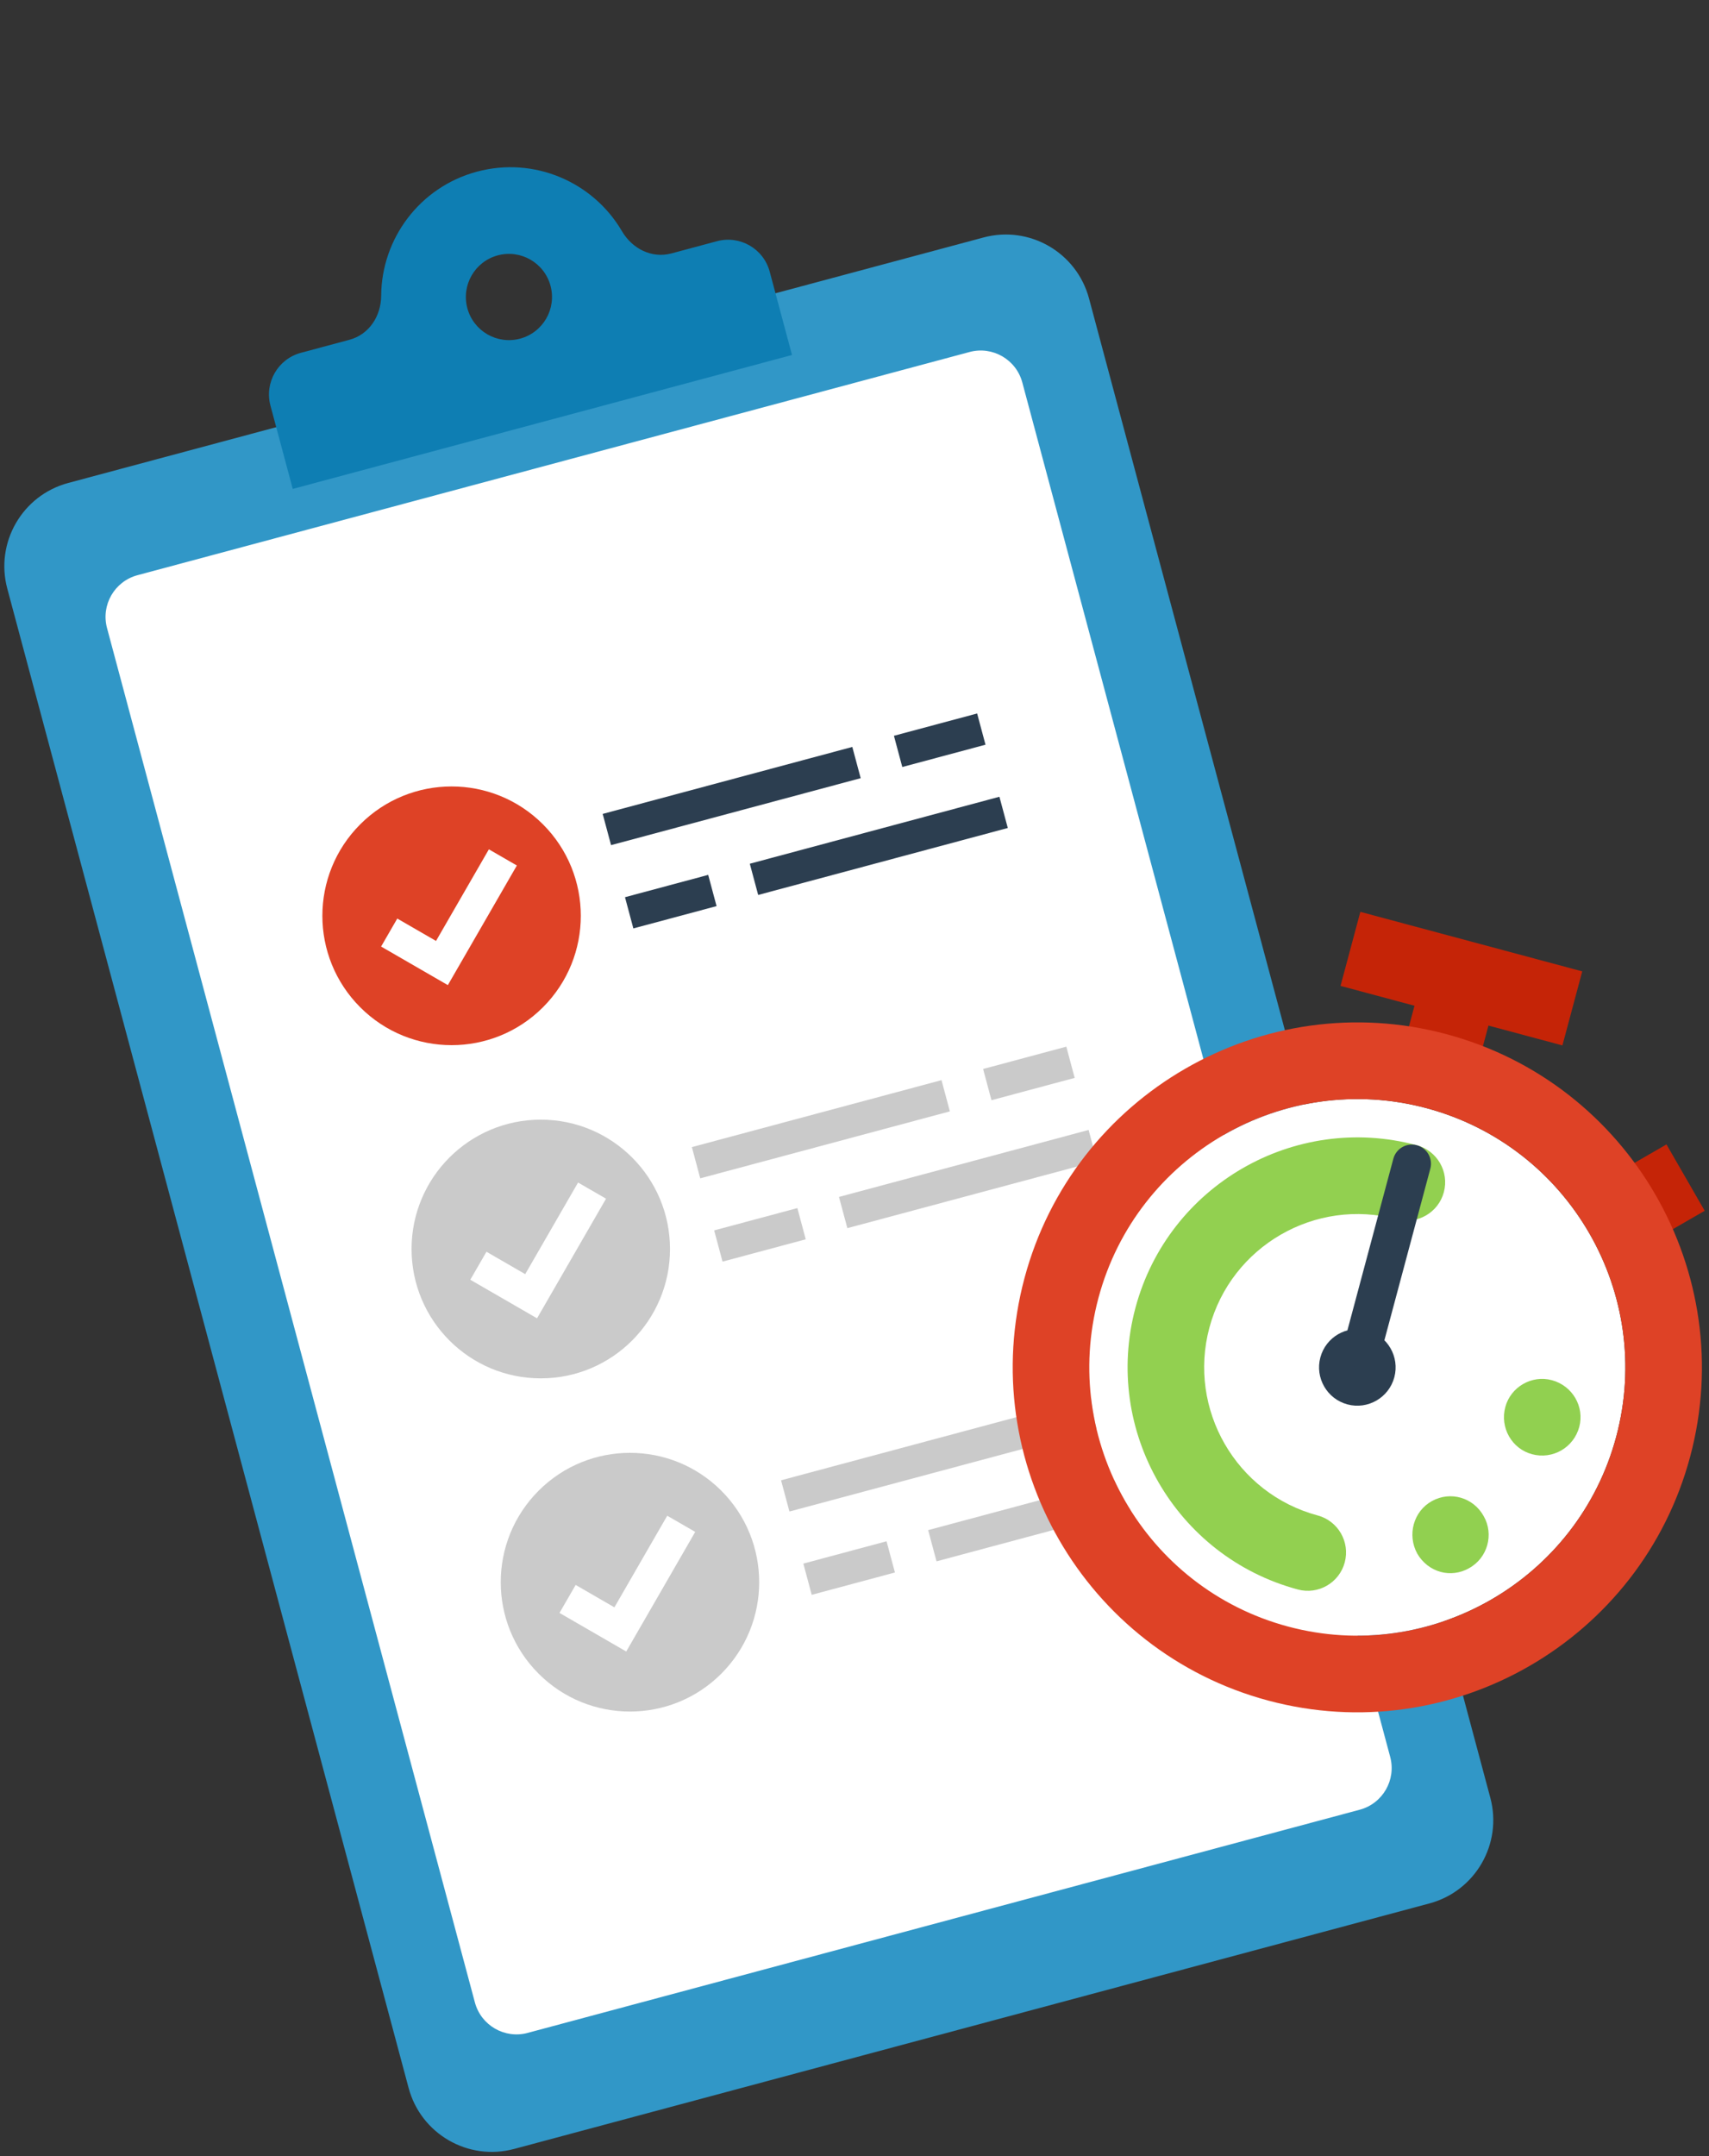
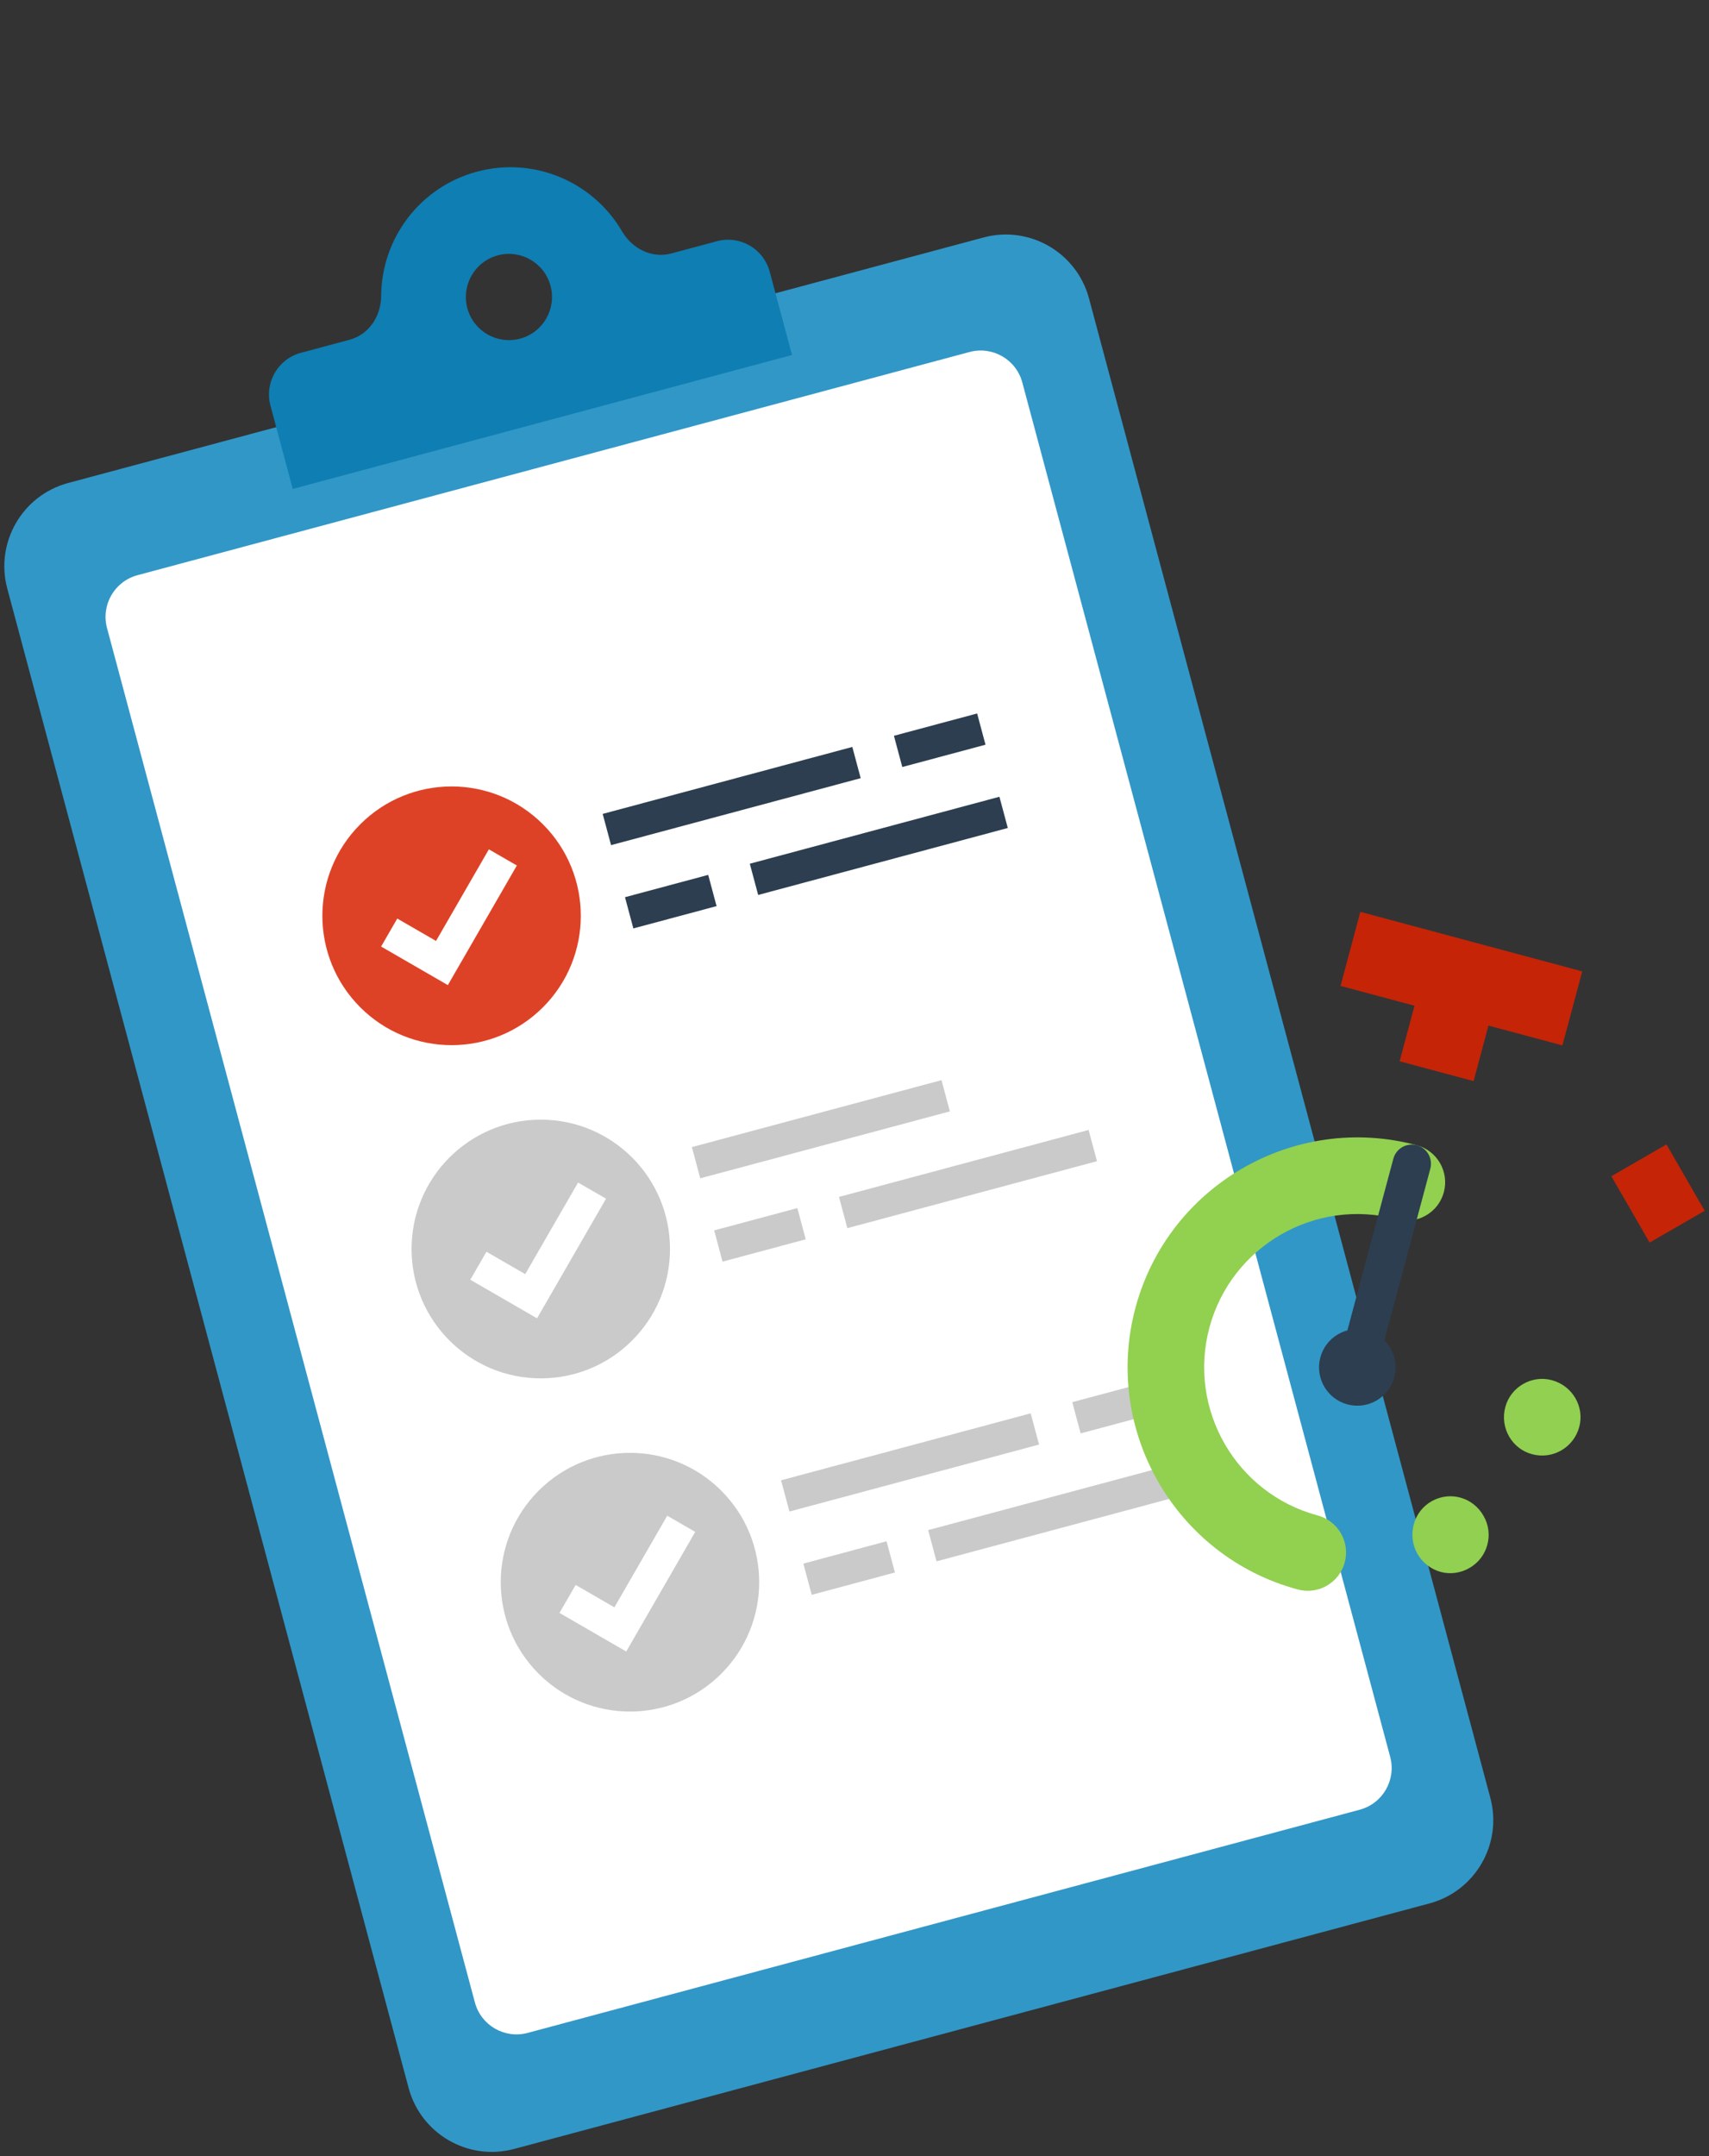
<svg xmlns="http://www.w3.org/2000/svg" width="341" height="430" viewBox="0 0 341 430" fill="none">
  <rect x="0" y="0" width="341" height="430" fill="#333333" stroke="none" />
  <g clip-path="url(#clip0_1585_962)">
    <path d="M102.582 428.527L285.215 379.568C294.384 377.109 299.825 367.68 297.368 358.507L217.293 59.514C214.835 50.341 205.411 44.897 196.242 47.356L13.607 96.312C4.438 98.771 -1.004 108.2 1.454 117.373L81.532 416.366C83.989 425.539 93.413 430.983 102.582 428.524V428.527Z" fill="#3197C7" />
    <path d="M105.281 405.386L271.311 360.879C275.895 359.652 278.616 354.936 277.388 350.349L203.985 76.273C202.757 71.686 198.044 68.964 193.459 70.192L27.43 114.702C22.845 115.93 20.125 120.645 21.352 125.232L94.756 399.309C95.983 403.895 100.697 406.617 105.281 405.389V405.386Z" fill="white" />
    <path d="M143.054 48.1L133.971 50.535C130.039 51.588 126.145 49.6 124.087 46.085C118.364 36.318 106.636 31.159 95.173 34.23C83.71 37.304 76.131 47.638 76.058 58.961C76.032 63.034 73.655 66.705 69.723 67.758L60.041 70.354C55.456 71.582 52.736 76.297 53.963 80.884L58.411 97.495L158.03 70.789L153.582 54.178C152.355 49.592 147.641 46.87 143.057 48.098L143.054 48.1ZM103.773 67.532C99.188 68.76 94.475 66.038 93.247 61.452C92.02 56.865 94.74 52.15 99.325 50.922C103.91 49.694 108.623 52.416 109.85 57.002C111.078 61.589 108.357 66.305 103.773 67.532Z" fill="#0E7EB3" />
    <path d="M108.339 200.863C118.407 190.789 118.407 174.457 108.339 164.383C98.27 154.309 81.945 154.309 71.876 164.383C61.807 174.457 61.807 190.789 71.876 200.863C81.945 210.936 98.27 210.936 108.339 200.863Z" fill="#DE4226" />
    <path d="M77.656 185.963L88.181 192.041L100.337 170.98" stroke="white" stroke-width="6.447" stroke-miterlimit="10" />
    <path d="M121.09 165.418L170.899 152.064" stroke="#2C3E50" stroke-width="6.447" stroke-miterlimit="10" />
    <path d="M179.201 149.839L195.804 145.39" stroke="#2C3E50" stroke-width="6.447" stroke-miterlimit="10" />
    <path d="M200.252 161.998L150.445 175.352" stroke="#2C3E50" stroke-width="6.447" stroke-miterlimit="10" />
    <path d="M142.143 177.577L125.54 182.027" stroke="#2C3E50" stroke-width="6.447" stroke-miterlimit="10" />
    <path d="M107.903 274.862C122.142 274.862 133.686 263.313 133.686 249.067C133.686 234.821 122.142 223.272 107.903 223.272C93.663 223.272 82.12 234.821 82.12 249.067C82.12 263.313 93.663 274.862 107.903 274.862Z" fill="#CACACA" />
    <path d="M95.452 252.404L105.977 258.485L118.133 237.424" stroke="white" stroke-width="6.447" stroke-miterlimit="10" />
    <path d="M138.885 231.859L188.695 218.508" stroke="#CACACA" stroke-width="6.447" stroke-miterlimit="10" />
-     <path d="M196.996 216.283L213.599 211.831" stroke="#CACACA" stroke-width="6.447" stroke-miterlimit="10" />
    <path d="M218.047 228.441L168.238 241.796" stroke="#CACACA" stroke-width="6.447" stroke-miterlimit="10" />
    <path d="M159.936 244.021L143.333 248.47" stroke="#CACACA" stroke-width="6.447" stroke-miterlimit="10" />
    <path d="M143.929 333.749C153.998 323.676 153.998 307.343 143.929 297.27C133.86 287.196 117.535 287.196 107.466 297.27C97.397 307.343 97.397 323.675 107.466 333.749C117.535 343.823 133.86 343.823 143.929 333.749Z" fill="#CACACA" />
    <path d="M113.248 318.847L123.773 324.928L135.926 303.867" stroke="white" stroke-width="6.447" stroke-miterlimit="10" />
    <path d="M156.681 298.303L206.49 284.951" stroke="#CACACA" stroke-width="6.447" stroke-miterlimit="10" />
    <path d="M214.788 282.724L231.391 278.274" stroke="#CACACA" stroke-width="6.447" stroke-miterlimit="10" />
    <path d="M235.843 294.885L186.033 308.237" stroke="#CACACA" stroke-width="6.447" stroke-miterlimit="10" />
    <path d="M177.732 310.461L161.128 314.914" stroke="#CACACA" stroke-width="6.447" stroke-miterlimit="10" />
    <path d="M271.431 181.835L267.477 196.601L311.752 208.47L315.707 193.704L271.431 181.835Z" fill="#C52407" />
    <path d="M284.212 193.177L279.269 211.633L294.027 215.59L298.97 197.134L284.212 193.177Z" fill="#C52407" />
    <path d="M332.514 228.211L321.521 234.553L329.148 247.786L340.141 241.444L332.514 228.211Z" fill="#C52407" />
-     <path d="M219.176 258.823C211.543 287.321 228.512 316.714 256.988 324.348C285.468 331.981 314.85 315.016 322.483 286.518C330.116 258.02 313.147 228.627 284.67 220.993C256.191 213.36 226.809 230.325 219.176 258.823Z" fill="white" />
-     <path d="M253.035 339.112C216.415 329.297 194.607 291.502 204.418 254.868C214.229 218.234 252.006 196.413 288.623 206.228C325.243 216.044 347.051 253.839 337.24 290.473C327.429 327.11 289.652 348.928 253.035 339.112ZM284.67 220.993C256.19 213.359 226.808 230.325 219.176 258.823C211.543 287.321 228.511 316.714 256.988 324.348C285.468 331.981 314.849 315.016 322.482 286.518C330.115 258.02 313.147 228.627 284.67 220.993Z" fill="#DE4226" />
    <path d="M258.968 316.964C234.56 310.421 220.014 285.225 226.556 260.801C233.099 236.376 258.286 221.832 282.693 228.374C286.762 229.465 289.188 233.657 288.094 237.736C287.001 241.815 282.809 244.23 278.737 243.139C262.456 238.776 245.673 248.476 241.312 264.756C236.95 281.039 246.64 297.835 262.918 302.199C266.987 303.29 269.413 307.481 268.319 311.56C267.226 315.639 263.034 318.055 258.962 316.964H258.968Z" fill="#92D050" />
    <path d="M282.783 309.8C280.75 306.09 282.015 301.366 285.724 299.327C289.436 297.279 294.004 298.633 296.048 302.347C298.113 305.936 296.848 310.66 293.137 312.705C291.351 313.747 289.272 313.944 287.494 313.468C285.488 312.931 283.817 311.598 282.78 309.8H282.783ZM300.356 280.585C301.433 276.565 305.628 274.147 309.638 275.222C313.766 276.329 316.188 280.52 315.114 284.54C314.007 288.67 309.812 291.094 305.684 289.987C301.672 288.912 299.249 284.712 300.356 280.585Z" fill="#91D050" />
    <path d="M268.854 280.053C264.785 278.962 262.362 274.765 263.453 270.691C264.543 266.621 268.738 264.197 272.81 265.288C276.879 266.379 279.301 270.576 278.211 274.649C277.12 278.72 272.925 281.144 268.854 280.053Z" fill="#2C3E50" />
    <path d="M270.83 272.669C268.789 272.121 267.583 270.025 268.128 267.988L278.014 231.075C278.559 229.038 280.652 227.826 282.693 228.372C284.734 228.92 285.94 231.016 285.395 233.052L275.508 269.966C274.963 272.003 272.871 273.215 270.83 272.669Z" fill="#2C3E50" />
  </g>
  <defs>
    <clipPath id="clip0_1585_962">
      <rect width="339.275" height="428.19" fill="white" transform="translate(0.863 0.925)" />
    </clipPath>
  </defs>
</svg>